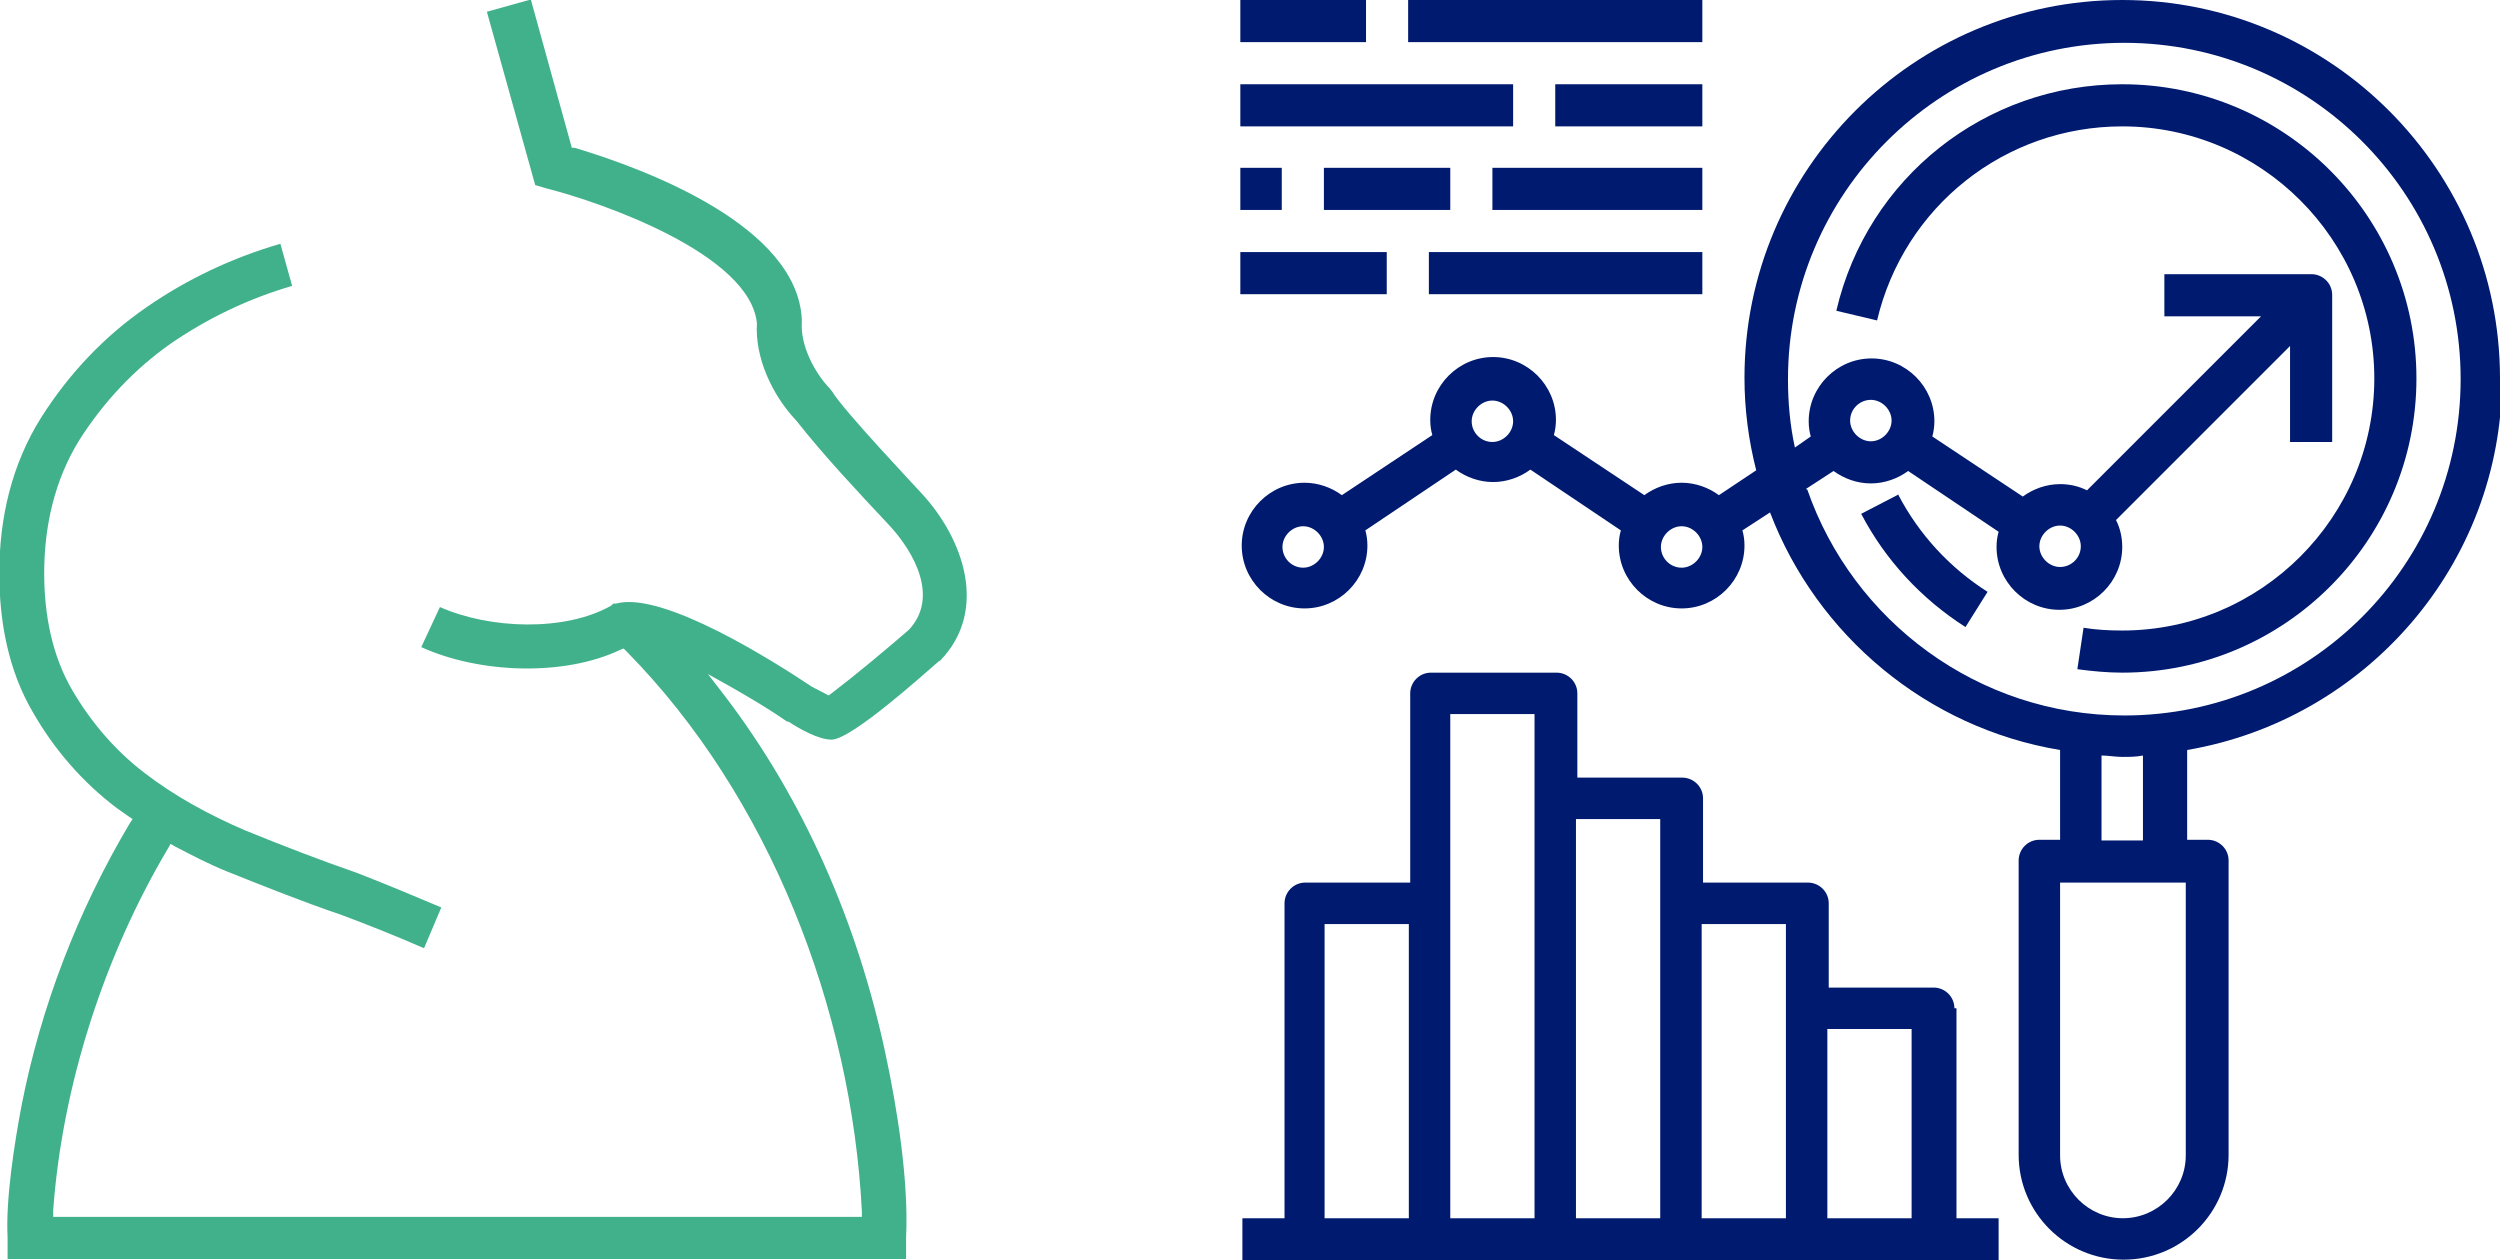
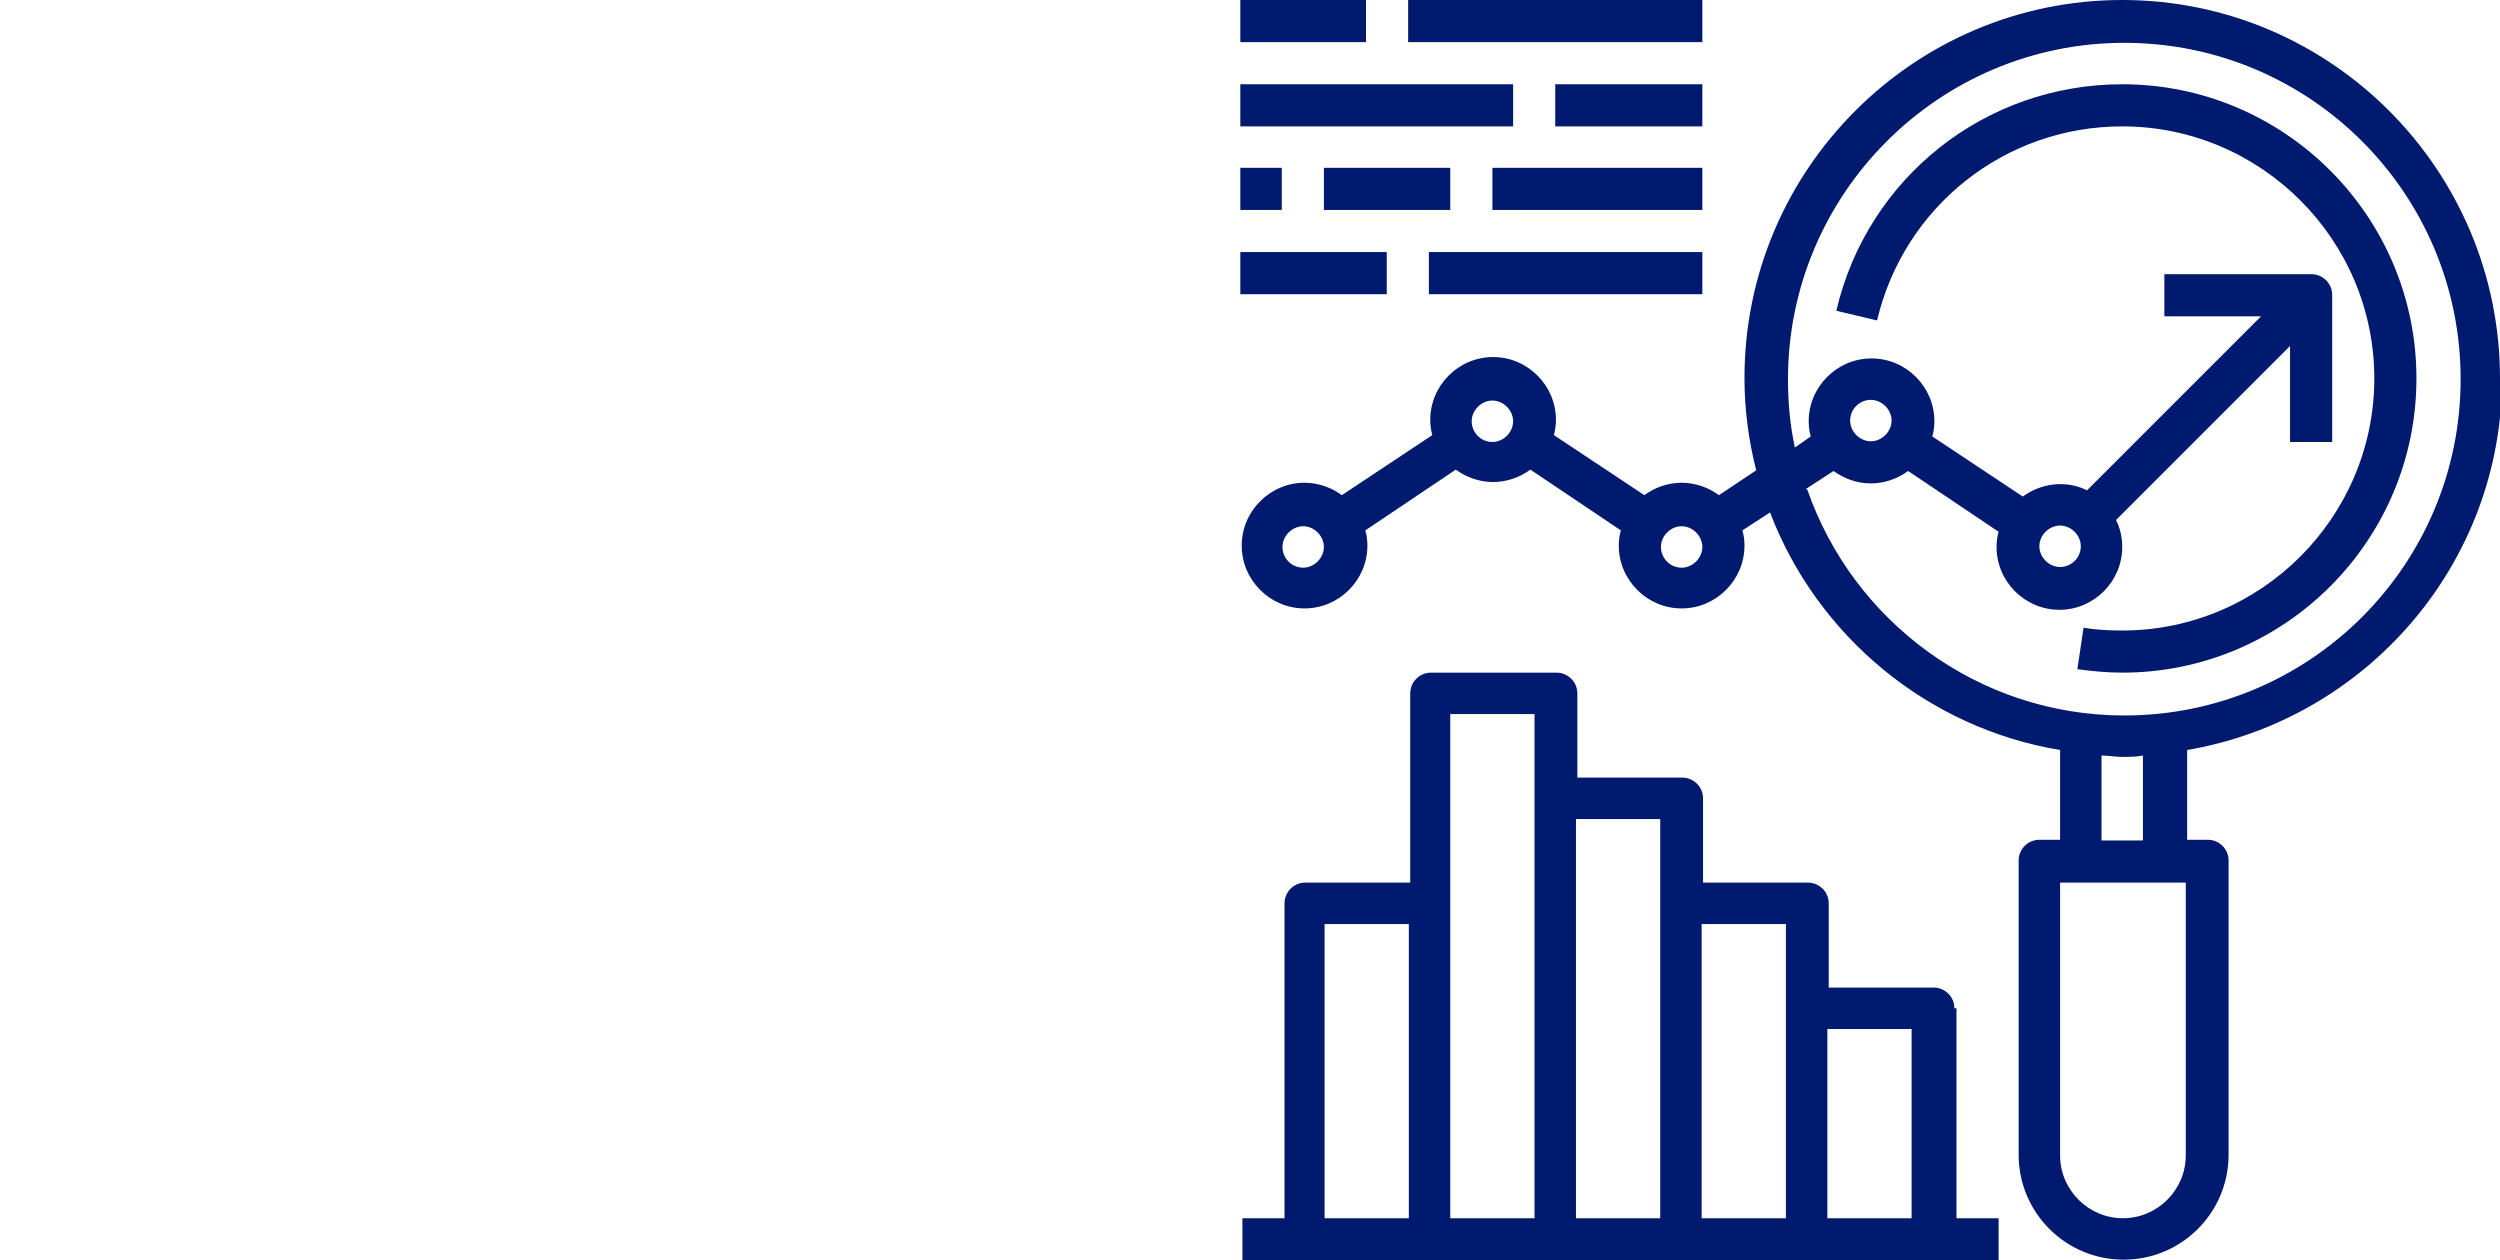
<svg xmlns="http://www.w3.org/2000/svg" id="uuid-c057c3e4-113e-4626-b554-156743726b4d" viewBox="0 0 36.2 18.25">
  <g id="uuid-f79c8a3c-239e-4b98-948e-9ff0bca52cb3">
    <g id="uuid-7a59ccb8-f8db-46b2-a3c0-e7ae5062fc2e">
      <g>
        <path d="M36.2,5.48C36.2,2.46,33.75,0,30.73,0s-5.47,2.46-5.47,5.47c0,.46,.06,.91,.17,1.34l-.54,.36c-.15-.11-.34-.18-.54-.18s-.39,.07-.54,.18l-1.31-.87c.02-.07,.03-.15,.03-.22,0-.5-.41-.91-.91-.91s-.91,.41-.91,.91c0,.08,.01,.15,.03,.22l-1.31,.87c-.15-.11-.34-.18-.54-.18-.5,0-.91,.41-.91,.91s.41,.91,.91,.91,.91-.41,.91-.91c0-.08-.01-.15-.03-.22l1.31-.88c.15,.11,.34,.18,.54,.18s.39-.07,.54-.18l1.31,.88c-.02,.07-.03,.14-.03,.22,0,.5,.41,.91,.91,.91s.91-.41,.91-.91c0-.08-.01-.15-.03-.22l.4-.26c.68,1.78,2.27,3.12,4.2,3.44v1.3h-.3c-.17,0-.3,.14-.3,.3v4.26c0,.84,.68,1.52,1.52,1.52s1.52-.68,1.52-1.52v-4.26c0-.17-.14-.3-.3-.3h-.3v-1.3c2.58-.44,4.56-2.68,4.56-5.39h0Zm-17.33,2.74c-.17,0-.3-.14-.3-.3s.14-.3,.3-.3,.3,.14,.3,.3-.14,.3-.3,.3Zm2.74-1.82c-.17,0-.3-.14-.3-.3s.14-.3,.3-.3,.3,.14,.3,.3-.14,.3-.3,.3Zm2.74,1.82c-.17,0-.3-.14-.3-.3s.14-.3,.3-.3,.3,.14,.3,.3-.14,.3-.3,.3Zm1.8-1.14l.4-.26c.15,.11,.34,.18,.54,.18s.39-.07,.54-.18l1.31,.88c-.02,.07-.03,.14-.03,.22,0,.5,.41,.91,.91,.91s.91-.41,.91-.91c0-.14-.03-.27-.09-.39l2.52-2.52v1.39h.61v-2.13c0-.17-.14-.3-.3-.3h-2.13v.61h1.4l-2.52,2.52c-.12-.06-.25-.09-.39-.09-.2,0-.39,.07-.54,.18l-1.31-.87c.02-.07,.03-.15,.03-.22,0-.5-.41-.91-.91-.91s-.91,.41-.91,.91c0,.08,.01,.15,.03,.22l-.23,.16c-.07-.32-.1-.65-.1-.99,0-2.68,2.18-4.87,4.87-4.87s4.87,2.18,4.87,4.87-2.18,4.87-4.87,4.87c-2.12,0-3.93-1.37-4.59-3.27h0Zm.64-.99c0-.17,.14-.3,.3-.3s.3,.14,.3,.3-.14,.3-.3,.3-.3-.14-.3-.3Zm3.34,1.82c0,.17-.14,.3-.3,.3s-.3-.14-.3-.3,.14-.3,.3-.3,.3,.14,.3,.3Zm1.52,8.82c0,.5-.41,.91-.91,.91s-.91-.41-.91-.91v-3.95h1.82v3.95Zm-.61-4.56h-.61v-1.23c.1,0,.2,.02,.3,.02s.2,0,.3-.02v1.23h0Z" style="fill:#001a70;" />
-         <path d="M27.49,7.16l-.54,.28c.35,.67,.87,1.23,1.51,1.64l.32-.51c-.55-.35-.99-.83-1.29-1.4h0Z" style="fill:#001a70;" />
        <path d="M34.99,5.48c0-2.35-1.91-4.26-4.26-4.26-1.98,0-3.69,1.35-4.14,3.28l.59,.14c.39-1.65,1.85-2.81,3.55-2.81,2.01,0,3.65,1.64,3.65,3.65s-1.64,3.65-3.65,3.65c-.19,0-.38-.01-.56-.04l-.09,.6c.22,.03,.44,.05,.65,.05,2.35,0,4.26-1.91,4.26-4.26h0Z" style="fill:#001a70;" />
        <polygon points="17.96 0 19.78 0 19.78 .61 17.96 .61 17.96 0" style="fill:#001a70;" />
        <polygon points="20.39 0 24.65 0 24.65 .61 20.39 .61 20.39 0" style="fill:#001a70;" />
        <polygon points="17.96 1.22 21.91 1.22 21.91 1.83 17.96 1.83 17.96 1.22" style="fill:#001a70;" />
        <polygon points="22.52 1.22 24.65 1.22 24.65 1.83 22.52 1.83 22.52 1.22" style="fill:#001a70;" />
        <polygon points="17.96 2.43 18.56 2.43 18.56 3.04 17.96 3.04 17.96 2.43" style="fill:#001a70;" />
        <polygon points="19.17 2.43 21 2.43 21 3.04 19.17 3.04 19.17 2.43" style="fill:#001a70;" />
        <polygon points="21.61 2.43 24.65 2.43 24.65 3.04 21.61 3.04 21.61 2.43" style="fill:#001a70;" />
        <polygon points="17.96 3.65 20.08 3.65 20.08 4.26 17.96 4.26 17.96 3.65" style="fill:#001a70;" />
        <polygon points="20.69 3.65 24.65 3.65 24.65 4.26 20.69 4.26 20.69 3.65" style="fill:#001a70;" />
        <path d="M28.3,14.6c0-.17-.14-.3-.3-.3h-1.52v-1.22c0-.17-.14-.3-.3-.3h-1.52v-1.22c0-.17-.14-.3-.3-.3h-1.52v-1.22c0-.17-.14-.3-.3-.3h-1.82c-.17,0-.3,.14-.3,.3v2.74h-1.52c-.17,0-.3,.14-.3,.3v4.56h-.61v.61h10.95v-.61h-.61v-3.04h0Zm-9.12-1.22h1.22v4.26h-1.22v-4.26Zm1.82-.3v-2.74h1.22v7.3h-1.22v-4.56Zm1.82-1.22h1.22v5.78h-1.22v-5.78Zm1.82,1.52h1.22v4.26h-1.22v-4.26Zm1.82,4.26v-2.74h1.22v2.74h-1.22Z" style="fill:#001a70;" />
      </g>
-       <path d="M7.66,0l-.61,.17,.7,2.51,.17,.05c.79,.2,2.94,.95,3.04,1.95-.03,.5,.22,1.04,.57,1.41,.41,.52,.9,1.04,1.35,1.52,.36,.39,.72,1.04,.28,1.51-.36,.31-.74,.63-1.12,.92l-.04,.03-.04-.02c-.07-.04-.14-.07-.21-.11-.51-.34-2.15-1.39-2.83-1.2h-.04l-.03,.03c-.67,.38-1.76,.34-2.48,.02l-.27,.58c.83,.38,2.06,.43,2.88,.04l.05-.02,.04,.04c2.07,2.1,3.26,5.18,3.41,8.11v.08H.77v-.09c.13-1.81,.74-3.69,1.66-5.24l.04-.07,.07,.04c.25,.13,.5,.26,.75,.36,.55,.22,1.1,.44,1.66,.63,.4,.15,.8,.31,1.19,.48l.25-.59c-.4-.17-.81-.34-1.22-.5-.55-.19-1.09-.4-1.63-.62-.51-.22-1.01-.49-1.45-.83-.42-.32-.77-.73-1.04-1.19-.3-.51-.41-1.11-.41-1.7,0-.68,.15-1.35,.51-1.93,.35-.55,.8-1.03,1.33-1.4,.54-.37,1.13-.65,1.75-.83l-.17-.61c-.69,.2-1.35,.51-1.94,.92-.61,.42-1.12,.96-1.52,1.59-.43,.68-.61,1.46-.61,2.26,0,.7,.13,1.41,.49,2.02,.31,.54,.72,1.01,1.21,1.38,.06,.04,.11,.08,.17,.12l.06,.04-.04,.06c-.75,1.26-1.29,2.66-1.57,4.1-.1,.53-.23,1.35-.2,1.9v.31H13.12v-.31c.04-.82-.13-1.88-.3-2.67-.4-1.87-1.17-3.66-2.33-5.18l-.24-.31,.34,.19c.28,.16,.55,.32,.81,.5h.02c.15,.1,.43,.26,.62,.26,.29,0,1.35-.96,1.56-1.14h.01c.71-.73,.34-1.77-.26-2.42-.08-.09-1.14-1.21-1.3-1.48l-.04-.05c-.22-.23-.42-.62-.4-.95v-.05c-.07-1.34-2.22-2.16-3.29-2.48h-.04l-.6-2.17h0Z" style="fill:#41b18b; fill-rule:evenodd;" />
    </g>
  </g>
</svg>